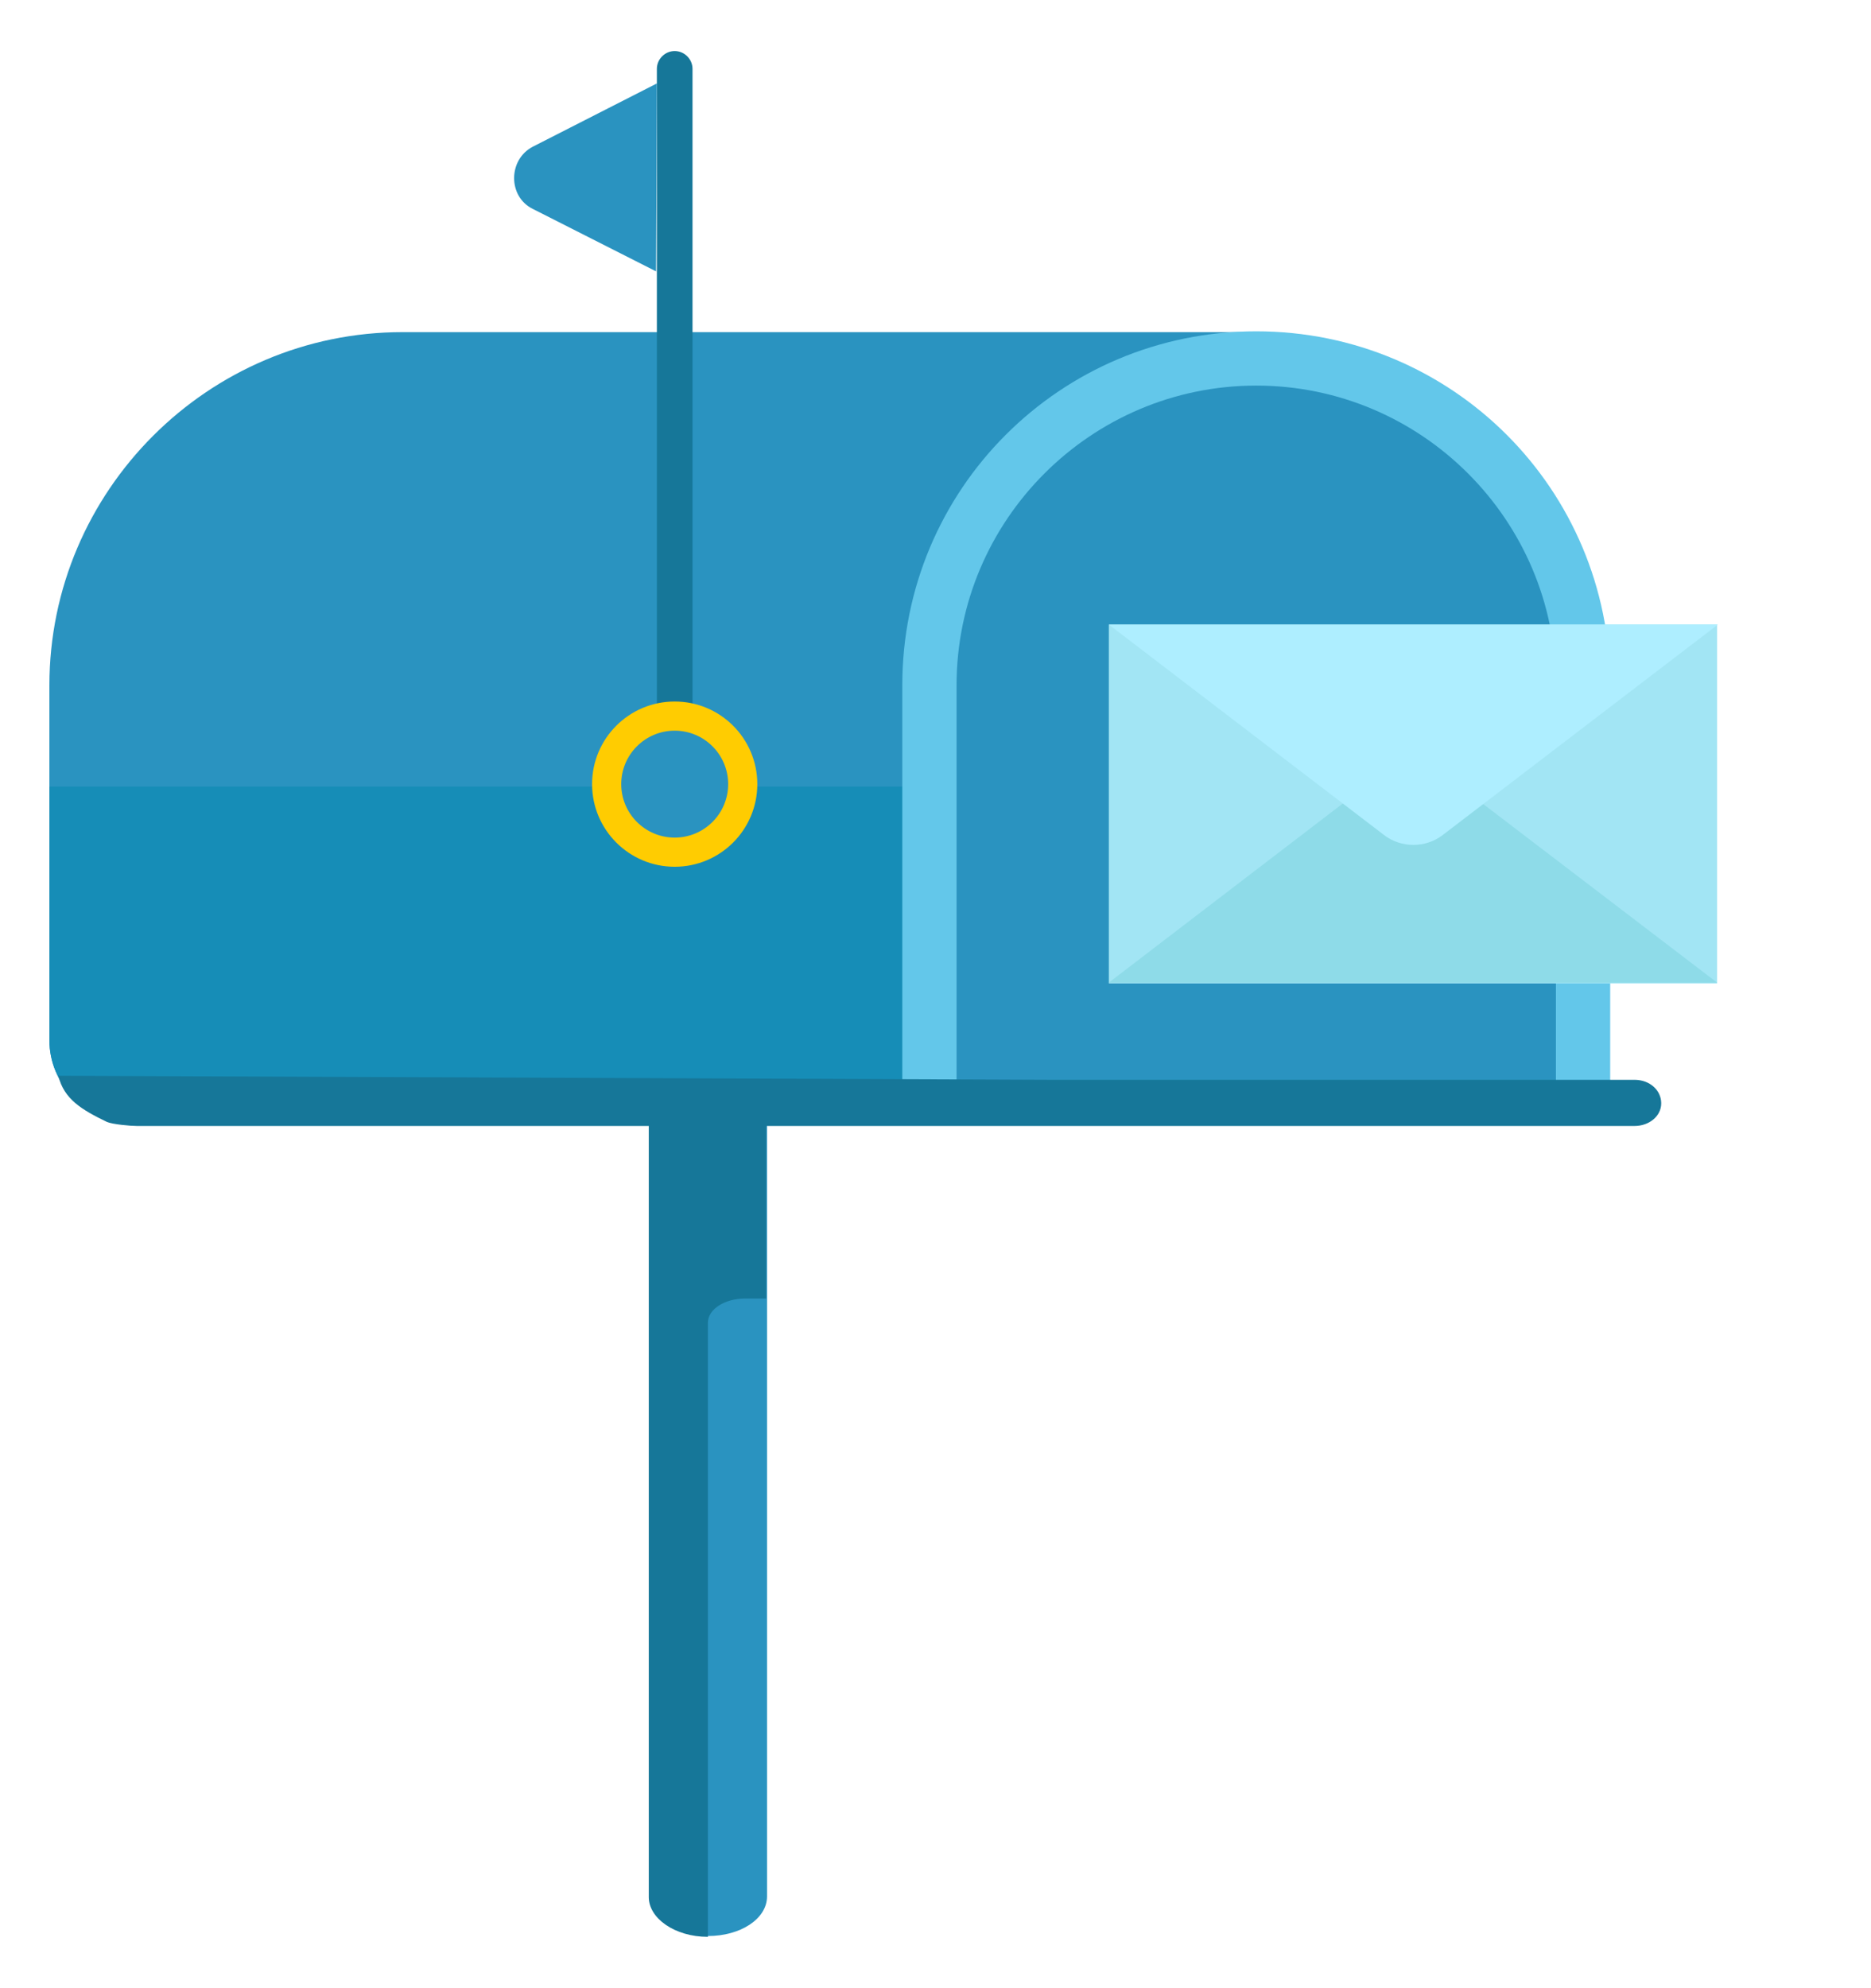
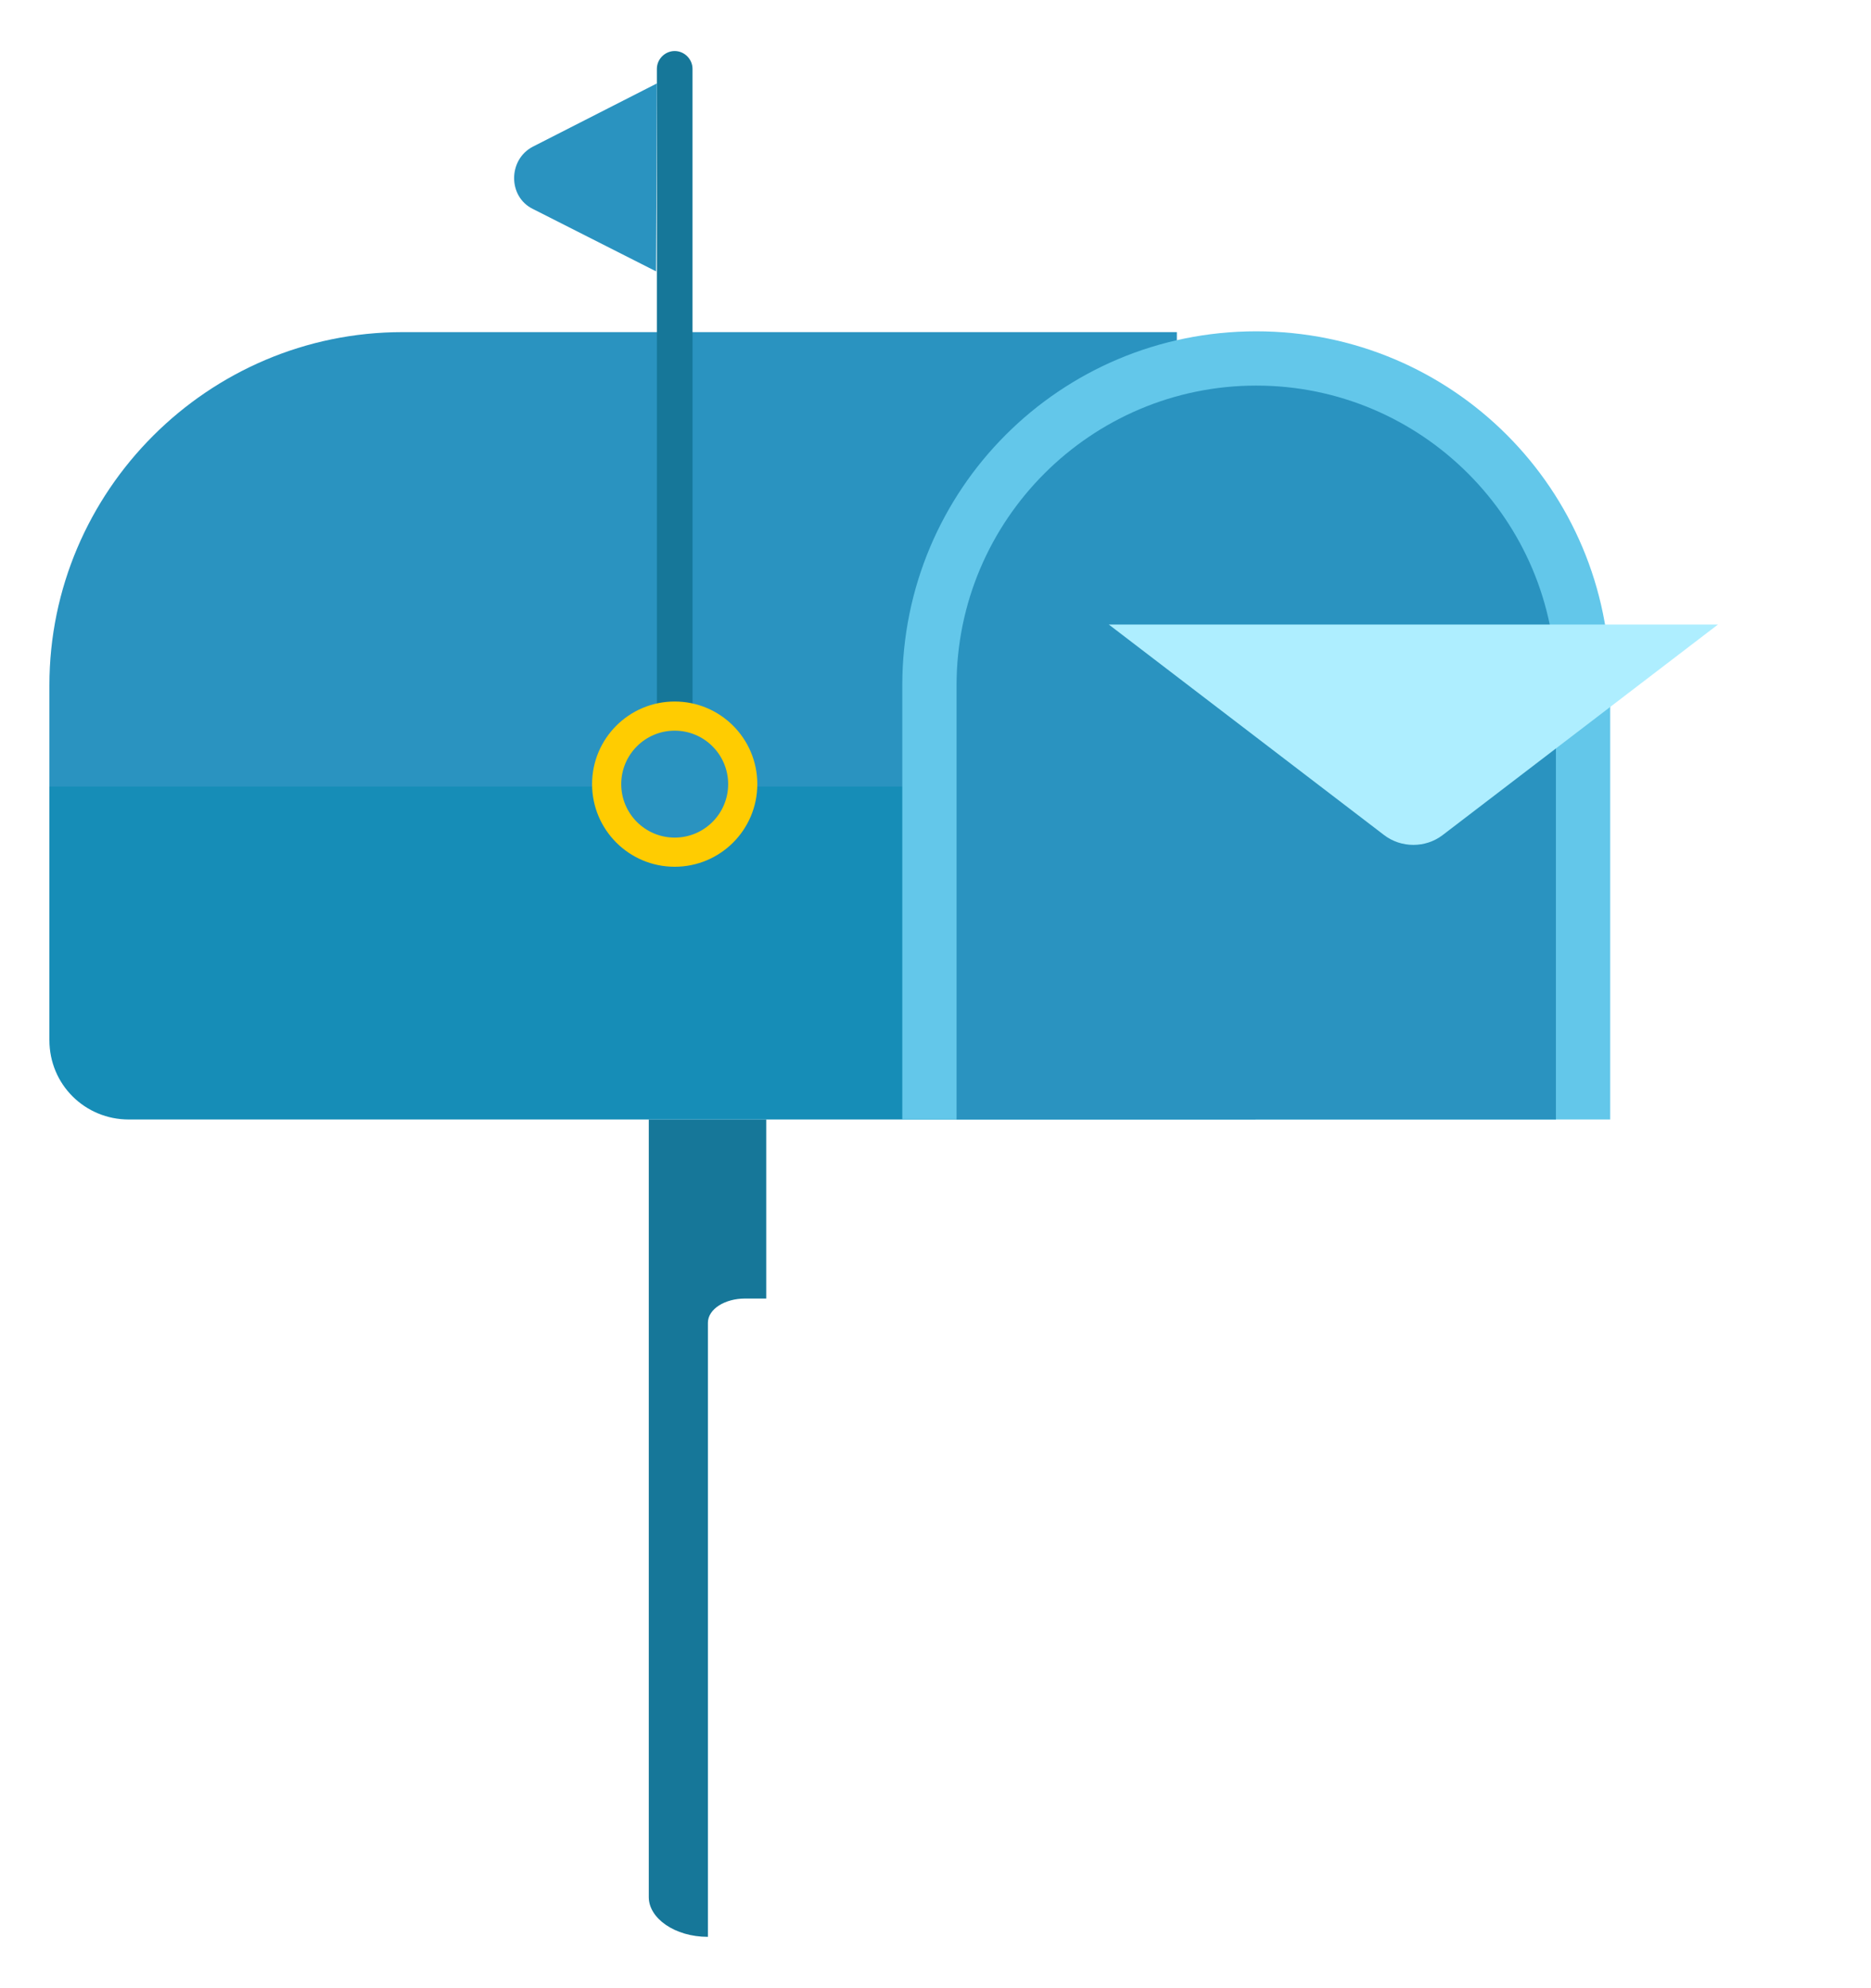
<svg xmlns="http://www.w3.org/2000/svg" version="1.1" id="Layer_1" x="0px" y="0px" viewBox="0 0 231 245.4" style="enable-background:new 0 0 231 245.4;" xml:space="preserve">
  <style type="text/css">
	.st0{fill:#2A93C0;}
	.st1{fill:#167799;}
	.st2{fill:#168DB7;}
	.st3{fill:#63C7EA;}
	.st4{fill:#FFCC01;}
	.st5{fill:#A2E5F4;}
	.st6{fill:#8EDBE8;}
	.st7{fill:#AEEEFF;}
</style>
  <g>
    <g>
-       <path class="st0" d="M87.4,239L87.4,239c4,0,7.3-2.1,7.3-4.9v-95.9H80.2v96C80.2,236.9,83.4,239,87.4,239z" />
      <path class="st1" d="M94.7,138.2h-7.3h-7.3v21.8v74.2c0,2.6,3.2,4.9,7.3,4.9v-75.8c0-1.7,2.1-3,4.6-3h2.6V138.2z" />
-       <path class="st0" d="M49.7,41L49.7,41C25.7,41,6.1,60.6,6.1,84.6v43.8c0,5.5,4.4,9.8,9.8,9.8h33.9h30.3h75V41H49.7z" />
+       <path class="st0" d="M49.7,41L49.7,41C25.7,41,6.1,60.6,6.1,84.6v43.8h33.9h30.3h75V41H49.7z" />
      <path class="st2" d="M6.1,97.1v31.3c0,5.5,4.4,9.8,9.8,9.8H155V97.1H6.1z" />
      <path class="st3" d="M198.7,138.2h-87.3V84.6c0-24.2,19.5-43.7,43.7-43.7l0,0c24.2,0,43.7,19.5,43.7,43.7V138.2z" />
      <path class="st0" d="M118.1,138.2V84.6c0-20.4,16.6-37,37-37s37,16.6,37,37v53.6H118.1z" />
-       <path class="st1" d="M201.8,133.3h-72.4L7.2,132.8c0.7,2.9,2.9,4.2,6,5.7c0.7,0.3,2.9,0.5,3.7,0.5l112.5,0h72.4    c1.8,0,3.3-1.2,3.3-2.8C205.1,134.6,203.7,133.3,201.8,133.3z" />
      <path class="st1" d="M85.5,96.8h-4.4V8.5c0-1.2,1-2.2,2.2-2.2l0,0c1.2,0,2.2,1,2.2,2.2C85.5,8.5,85.5,96.8,85.5,96.8z" />
      <circle class="st4" cx="83.3" cy="96.8" r="10.2" />
      <circle class="st0" cx="83.3" cy="96.8" r="6.6" />
      <path class="st0" d="M81.1,10.3l-15.3,7.8c-3.1,1.6-3.1,6.2,0,7.7L81,33.5L81.1,10.3z" />
      <g>
-         <rect x="136.9" y="77.1" class="st5" width="75.1" height="44.3" />
-         <polygon class="st6" points="212,121.3 174.4,92.6 136.9,121.3    " />
        <path class="st7" d="M136.9,77.1l34,26c2.1,1.6,5.1,1.6,7.2,0l34-26H136.9z" />
      </g>
    </g>
  </g>
</svg>